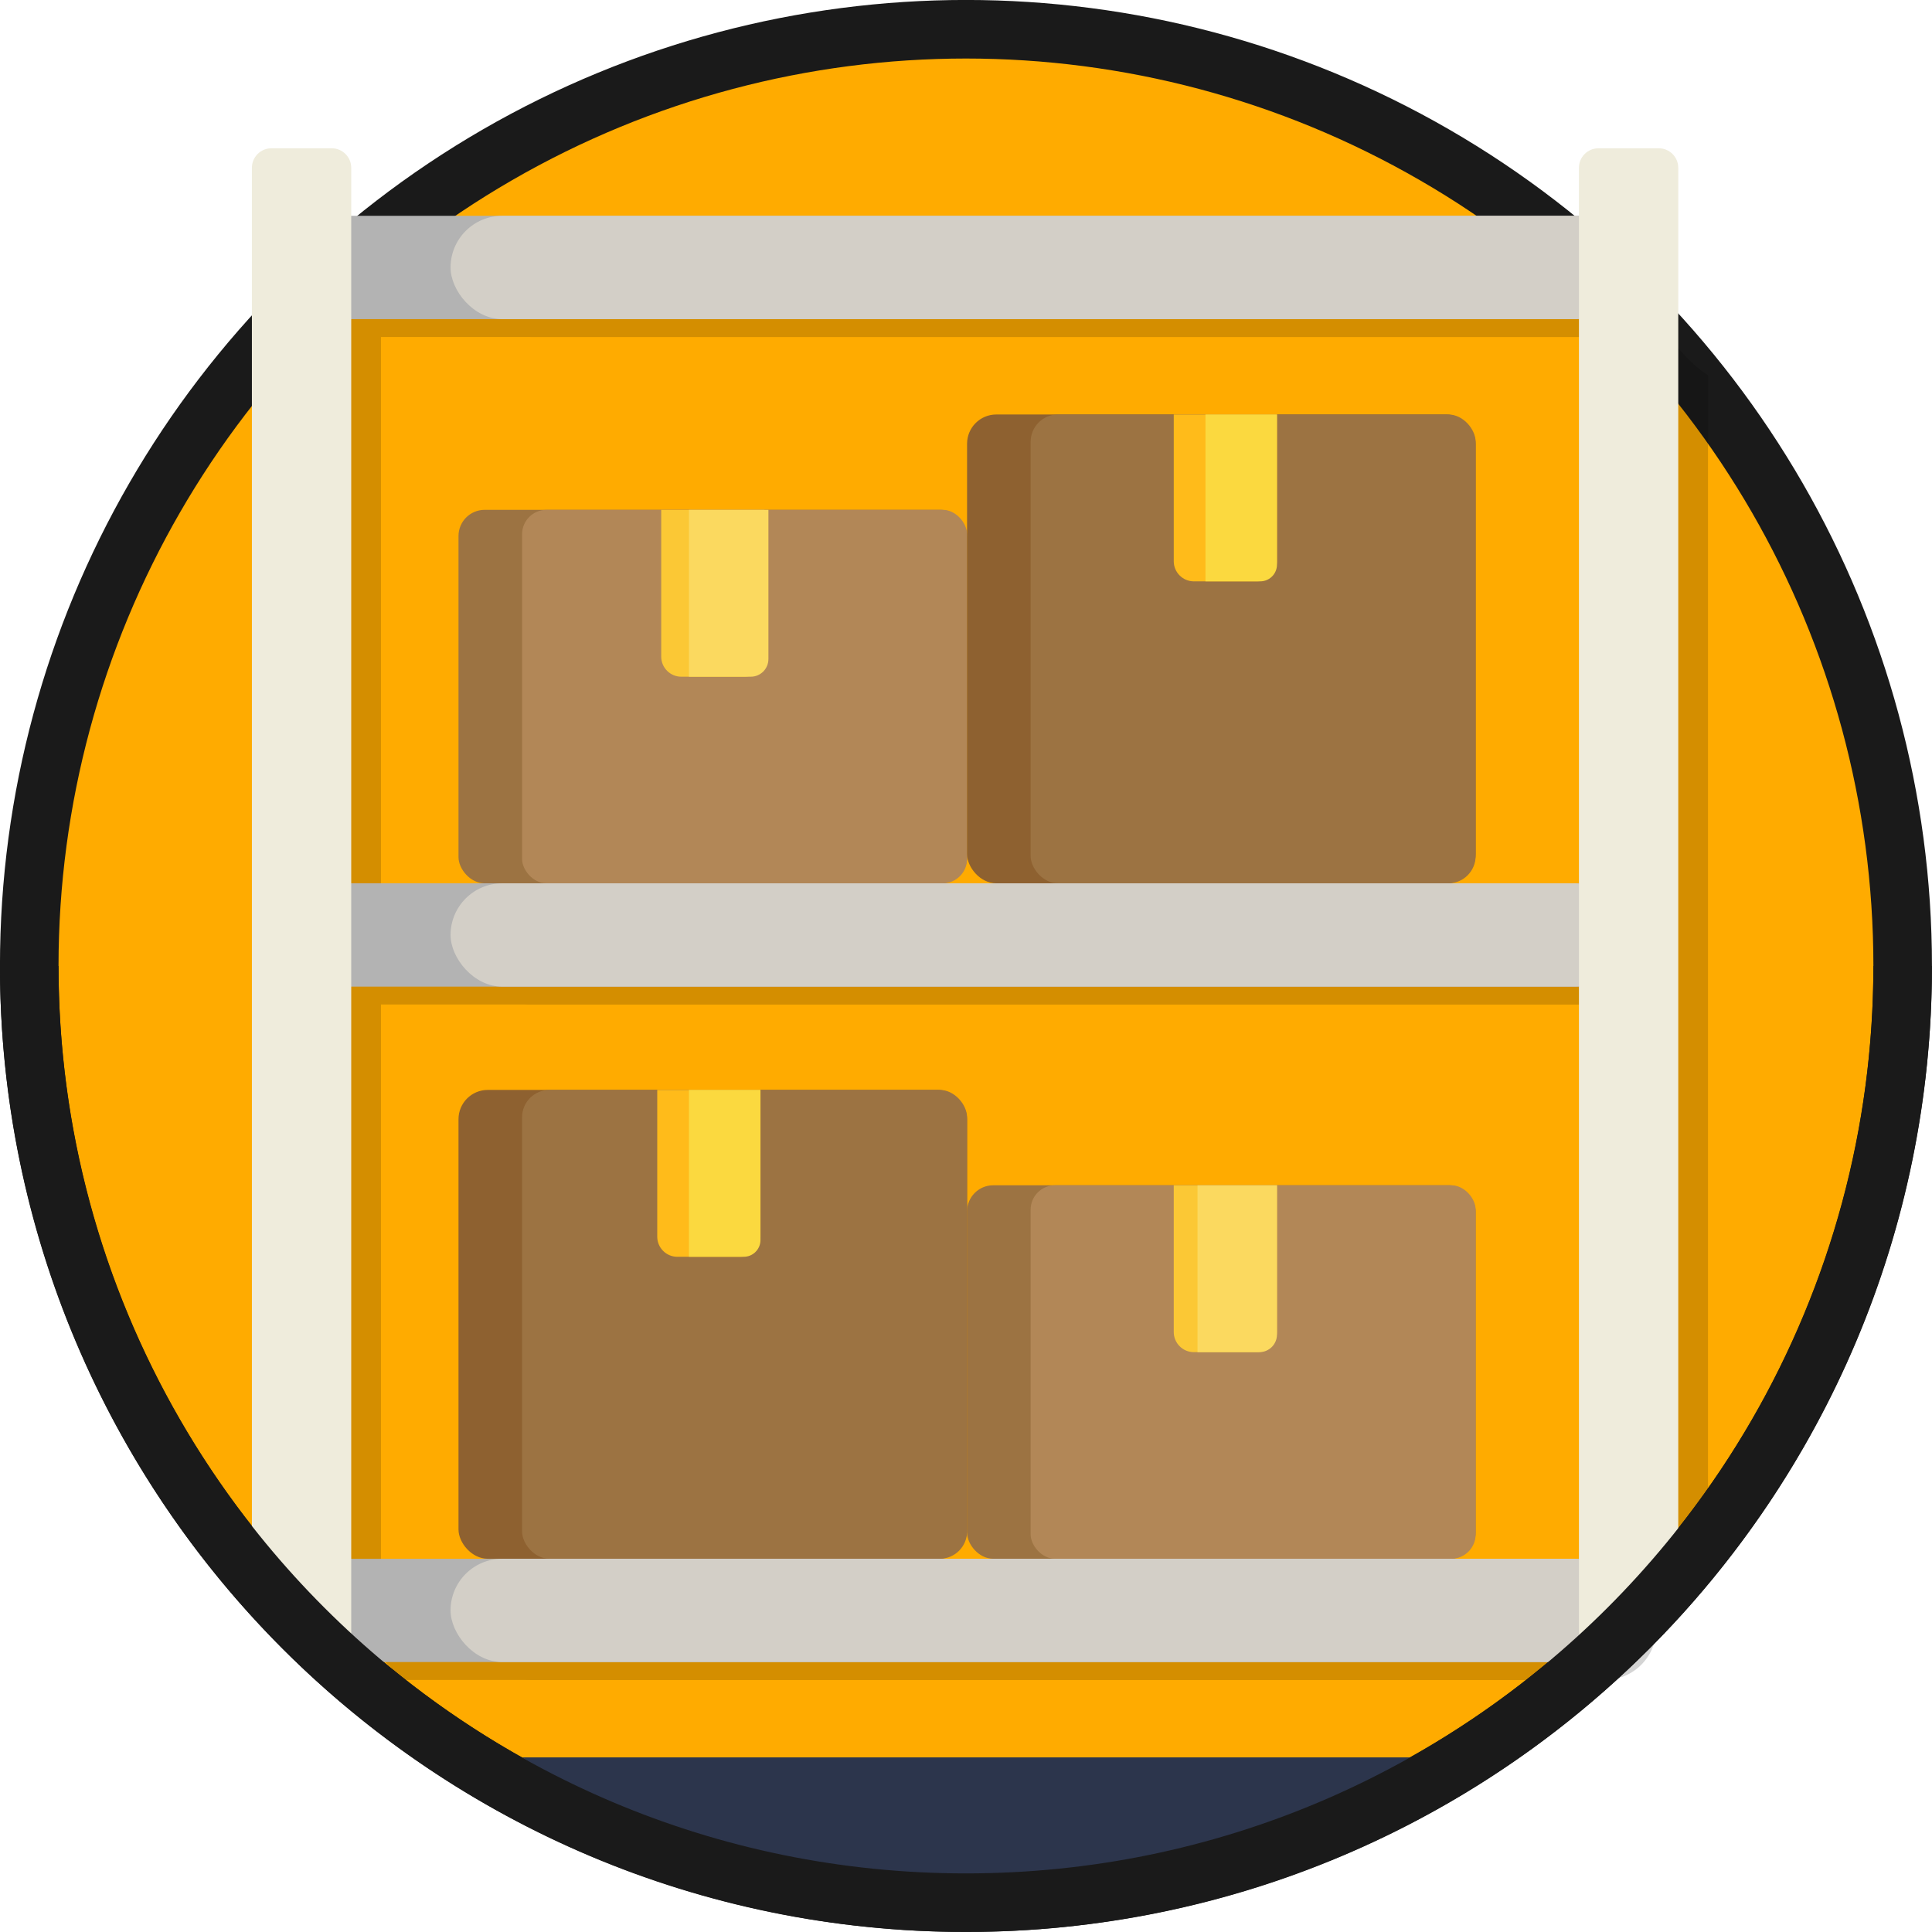
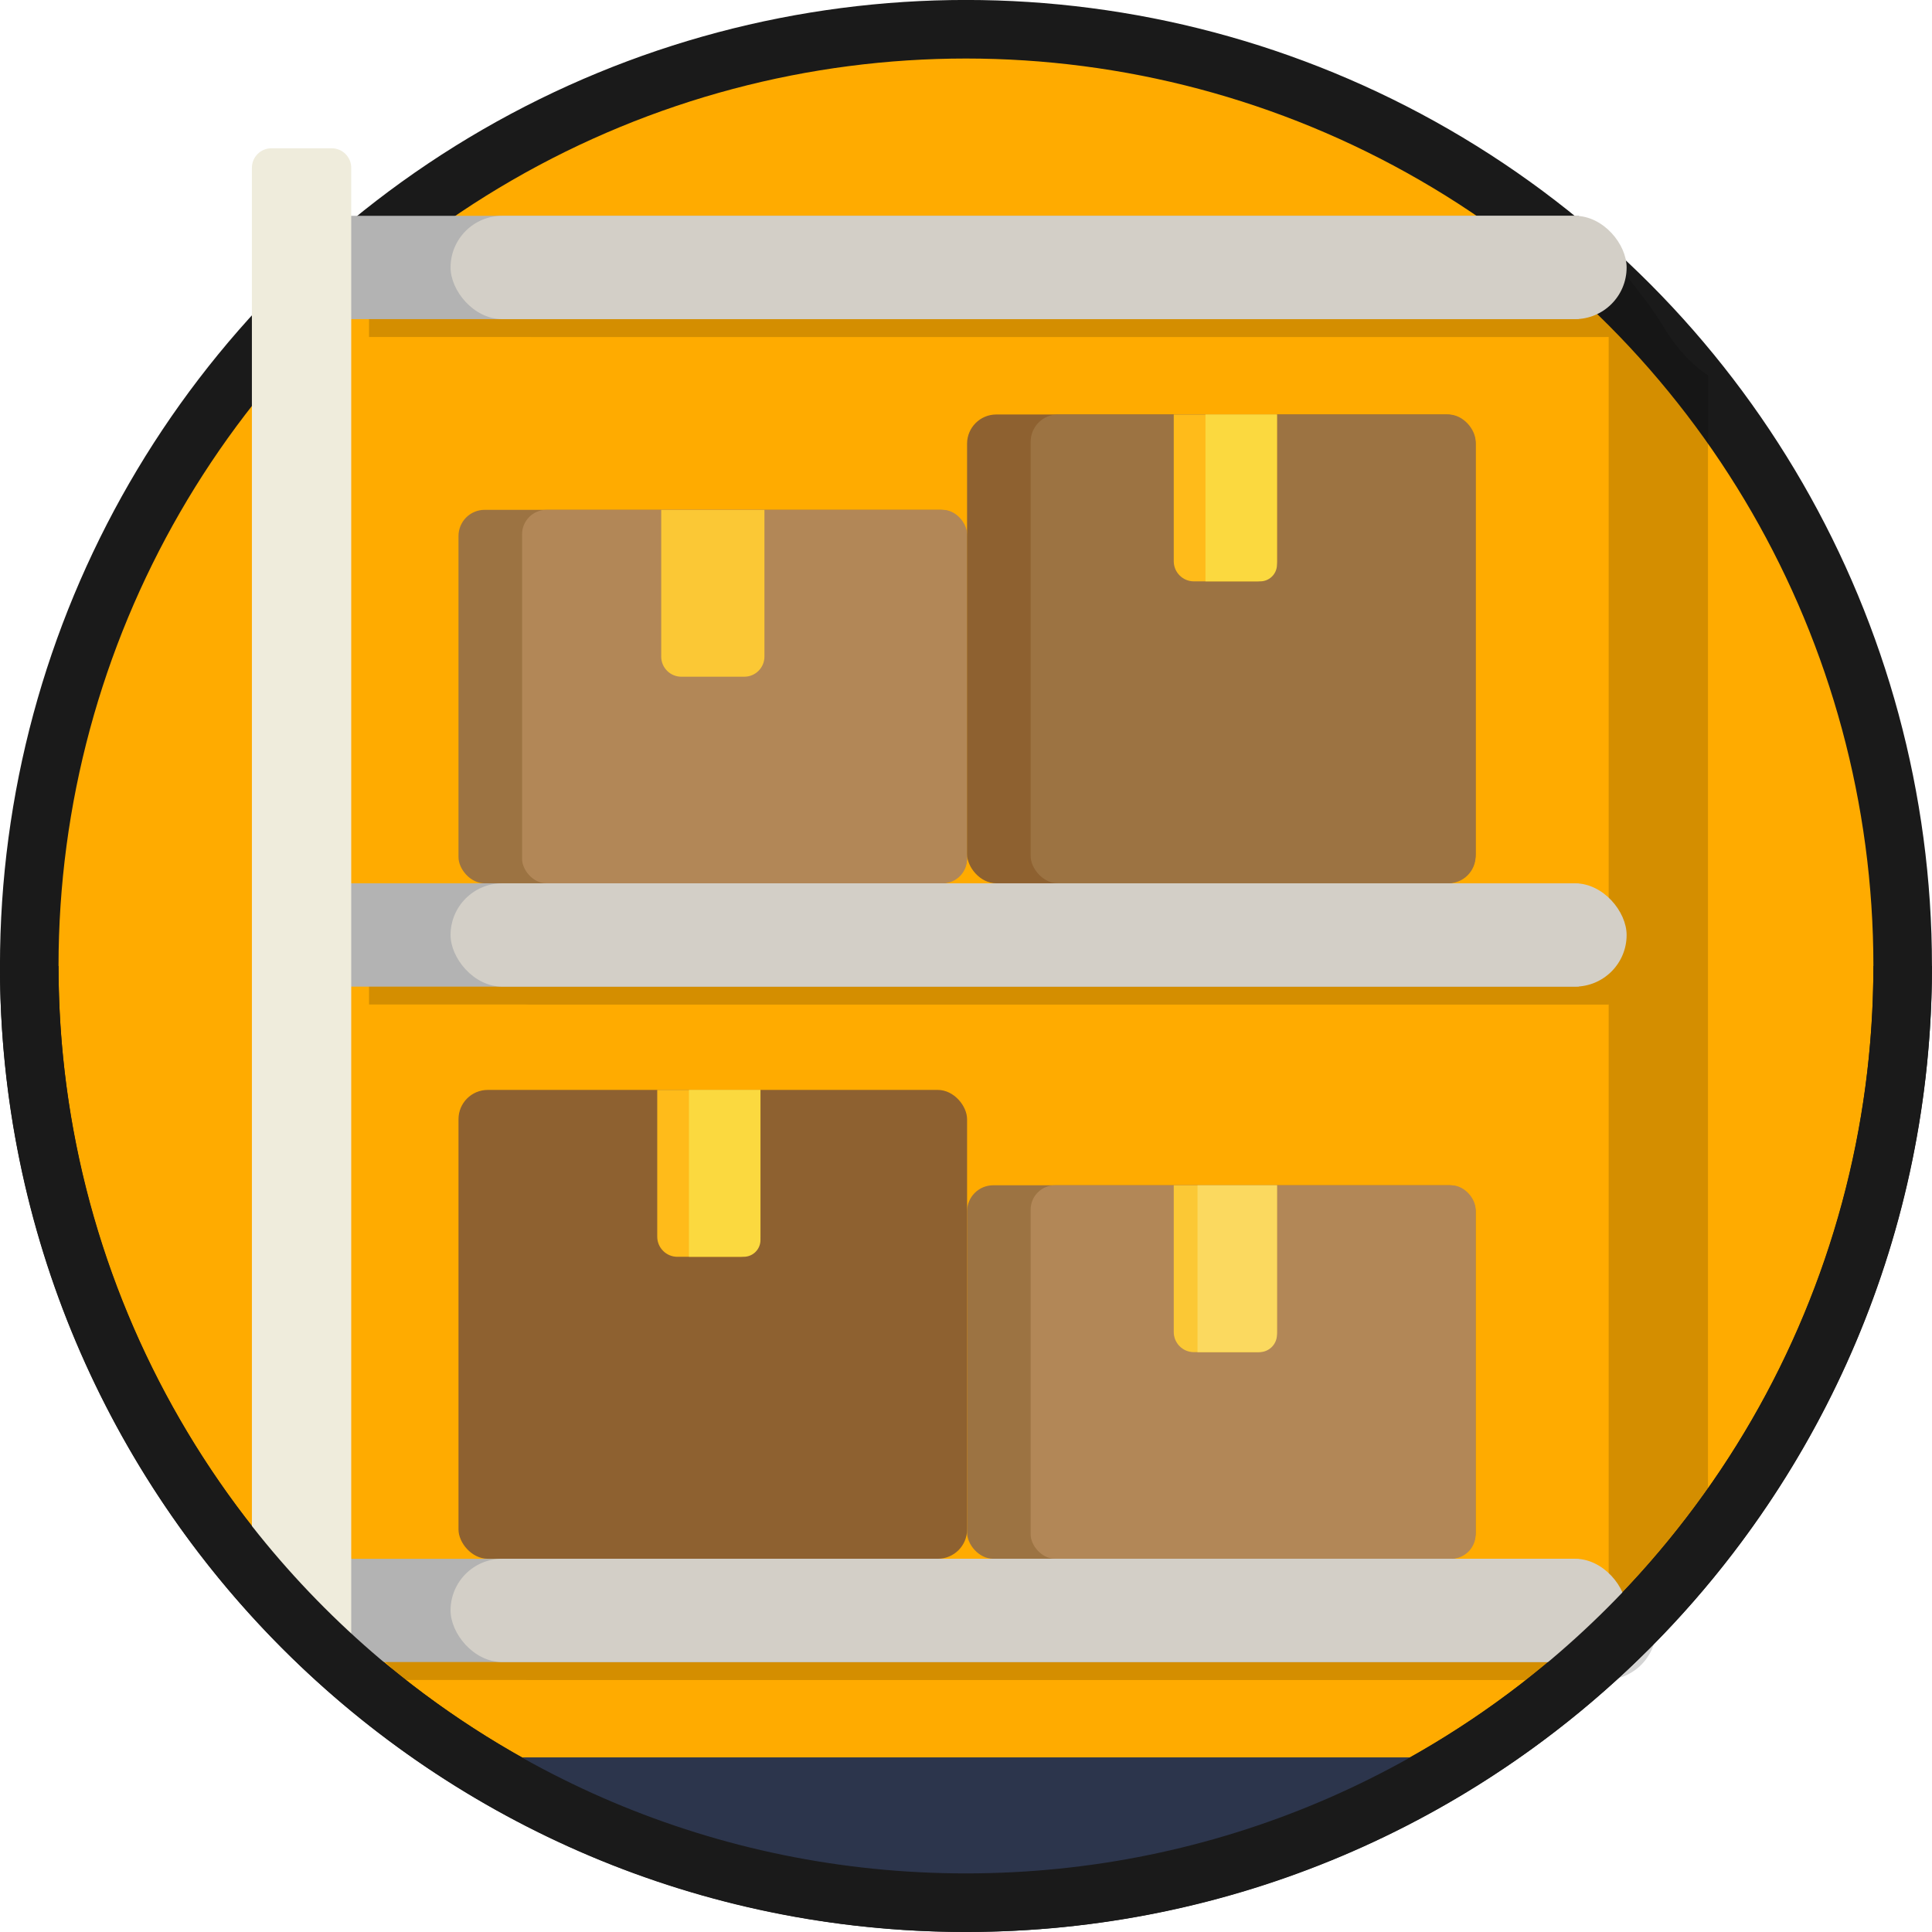
<svg xmlns="http://www.w3.org/2000/svg" id="_Слой_2" data-name="Слой 2" viewBox="0 0 243.13 243.13">
  <defs>
    <style> .cls-1 { fill: #fbd93f; } .cls-1, .cls-2, .cls-3, .cls-4, .cls-5, .cls-6, .cls-7, .cls-8, .cls-9, .cls-10, .cls-11, .cls-12 { stroke-width: 0px; } .cls-2 { fill: #000; } .cls-3 { fill: #b28757; } .cls-4 { fill: #b3b3b3; } .cls-5 { fill: #d3cfc7; } .cls-13 { fill: #ffab00; } .cls-13, .cls-14 { stroke: #1a1a1a; stroke-miterlimit: 10; stroke-width: 7.37px; } .cls-6 { fill: #efecdc; } .cls-14 { fill: none; } .cls-7 { fill: #fbc835; } .cls-8 { fill: #8e6130; } .cls-15 { opacity: .17; } .cls-9 { fill: #9c7342; } .cls-10 { fill: #fbd95f; } .cls-11 { fill: #2c354c; } .cls-12 { fill: #ffbb1a; } </style>
  </defs>
  <g id="_Слой_3" data-name="Слой 3">
    <circle class="cls-13" cx="121.56" cy="121.56" r="117.88" />
    <path class="cls-11" d="M65.7,221.16c16.33,10.85,35.5,17.09,56,17.09s39.67-6.25,56-17.09h-112Z" />
    <g class="cls-15">
      <rect class="cls-2" x="46.44" y="113.41" width="156" height="13" />
      <path class="cls-2" d="M46.44,198.41v8.89c1.5,1.29,2.93,2.64,4.2,4.11h150.39c.3-.5.63-.98,1-1.42.13-.16.28-.31.42-.46v-11.11H46.44Z" />
      <path class="cls-2" d="M202.08,29.41H46.58s-.1.09-.14.14v12.86h156v-11.92c-.13-.35-.25-.71-.36-1.08Z" />
      <path class="cls-2" d="M204.17,33.9c-.89-1.35-1.61-2.88-2.08-4.49-.05,0-.1,0-.15,0H66.94c-3.59,0-6.5,2.91-6.5,6.5s2.91,6.5,6.5,6.5h135c2.56,0,4.77-1.49,5.83-3.64-1.18-1.63-2.48-3.16-3.6-4.86Z" />
      <rect class="cls-2" x="60.44" y="113.41" width="148" height="13" rx="6.5" ry="6.5" />
      <rect class="cls-2" x="60.44" y="198.41" width="148" height="13" rx="6.5" ry="6.5" />
-       <path class="cls-2" d="M35.44,42.77v155.15c.58.23,1.13.57,1.59,1.07,3.22,3.52,7.36,6.35,10.91,9.64V28.12c-4.78,4.38-8.9,9.27-12.5,14.65Z" />
      <path class="cls-2" d="M214.52,46.96c-2.36-1.74-3.94-3.73-5.43-6.23-1.45-2.44-3.36-4.47-4.92-6.83-.69-1.05-1.27-2.2-1.73-3.42v179.03c1.7-1.96,3.68-3.67,5.77-5.21,1.9-1.4,4.88-2.78,5.57-5.23.25-.88.65-1.57,1.16-2.11V47.24c-.14-.09-.28-.18-.42-.28Z" />
    </g>
    <g>
      <rect class="cls-4" x="42.7" y="111.16" width="156" height="13" />
      <path class="cls-4" d="M42.7,196.16v8.89c1.5,1.29,2.93,2.64,4.2,4.11h150.39c.3-.5.63-.98,1-1.42.13-.16.28-.31.42-.46v-11.11H42.7Z" />
      <rect class="cls-4" x="42.7" y="27.16" width="156" height="13" />
      <rect class="cls-5" x="56.7" y="27.16" width="148" height="13" rx="6.5" ry="6.5" />
      <rect class="cls-5" x="56.7" y="111.16" width="148" height="13" rx="6.5" ry="6.5" />
      <rect class="cls-5" x="56.7" y="196.16" width="148" height="13" rx="6.5" ry="6.5" />
      <path class="cls-6" d="M33.29,196.75c3.22,3.52,7.36,6.35,10.91,9.64V21.12c0-1.36-1.1-2.46-2.46-2.46h-7.58c-1.36,0-2.46,1.1-2.46,2.46v174.56c.58.23,1.13.57,1.59,1.07Z" />
-       <path class="cls-6" d="M204.47,202.06c1.9-1.4,4.88-2.78,5.57-5.23.25-.88.65-1.57,1.16-2.11V21.12c0-1.36-1.1-2.46-2.46-2.46h-7.58c-1.36,0-2.46,1.1-2.46,2.46v186.15c1.7-1.96,3.68-3.67,5.77-5.21Z" />
    </g>
    <rect class="cls-9" x="57.7" y="64.16" width="64" height="47" rx="3.29" ry="3.29" />
    <rect class="cls-3" x="65.7" y="64.16" width="56" height="47" rx="3.07" ry="3.07" />
    <rect class="cls-8" x="121.7" y="52.16" width="64" height="59" rx="3.68" ry="3.68" />
    <rect class="cls-9" x="121.7" y="149.16" width="64" height="47" rx="3.29" ry="3.29" />
    <rect class="cls-8" x="57.7" y="137.16" width="64" height="59" rx="3.68" ry="3.68" />
    <rect class="cls-3" x="129.7" y="149.16" width="56" height="47" rx="3.07" ry="3.07" />
-     <rect class="cls-9" x="65.7" y="137.16" width="56" height="59" rx="3.44" ry="3.44" />
    <rect class="cls-9" x="129.7" y="52.16" width="56" height="59" rx="3.44" ry="3.44" />
    <path class="cls-7" d="M83.2,64.16h13v18.47c0,1.4-1.14,2.53-2.53,2.53h-7.93c-1.4,0-2.53-1.14-2.53-2.53v-18.47h0Z" />
    <path class="cls-12" d="M147.7,52.16h13v18.47c0,1.4-1.14,2.53-2.53,2.53h-7.93c-1.4,0-2.53-1.14-2.53-2.53v-18.47h0Z" />
    <path class="cls-12" d="M82.7,137.16h13v18.47c0,1.4-1.14,2.53-2.53,2.53h-7.93c-1.4,0-2.53-1.14-2.53-2.53v-18.47h0Z" />
    <path class="cls-1" d="M86.7,137.16h9v18.89c0,1.16-.94,2.11-2.11,2.11h-6.89v-21h0Z" />
    <path class="cls-1" d="M151.7,52.16h9v18.89c0,1.16-.94,2.11-2.11,2.11h-6.89v-21h0Z" />
-     <path class="cls-10" d="M86.7,64.16h10v18.78c0,1.23-1,2.22-2.22,2.22h-7.78v-21h0Z" />
    <path class="cls-7" d="M147.7,149.16h13v18.47c0,1.4-1.14,2.53-2.53,2.53h-7.93c-1.4,0-2.53-1.14-2.53-2.53v-18.47h0Z" />
    <path class="cls-10" d="M150.7,149.16h10v18.78c0,1.23-1,2.22-2.22,2.22h-7.78v-21h0Z" />
    <path class="cls-14" d="M239.44,121.56c0,65.1-52.78,117.88-117.88,117.88S3.68,186.67,3.68,121.56" />
  </g>
</svg>